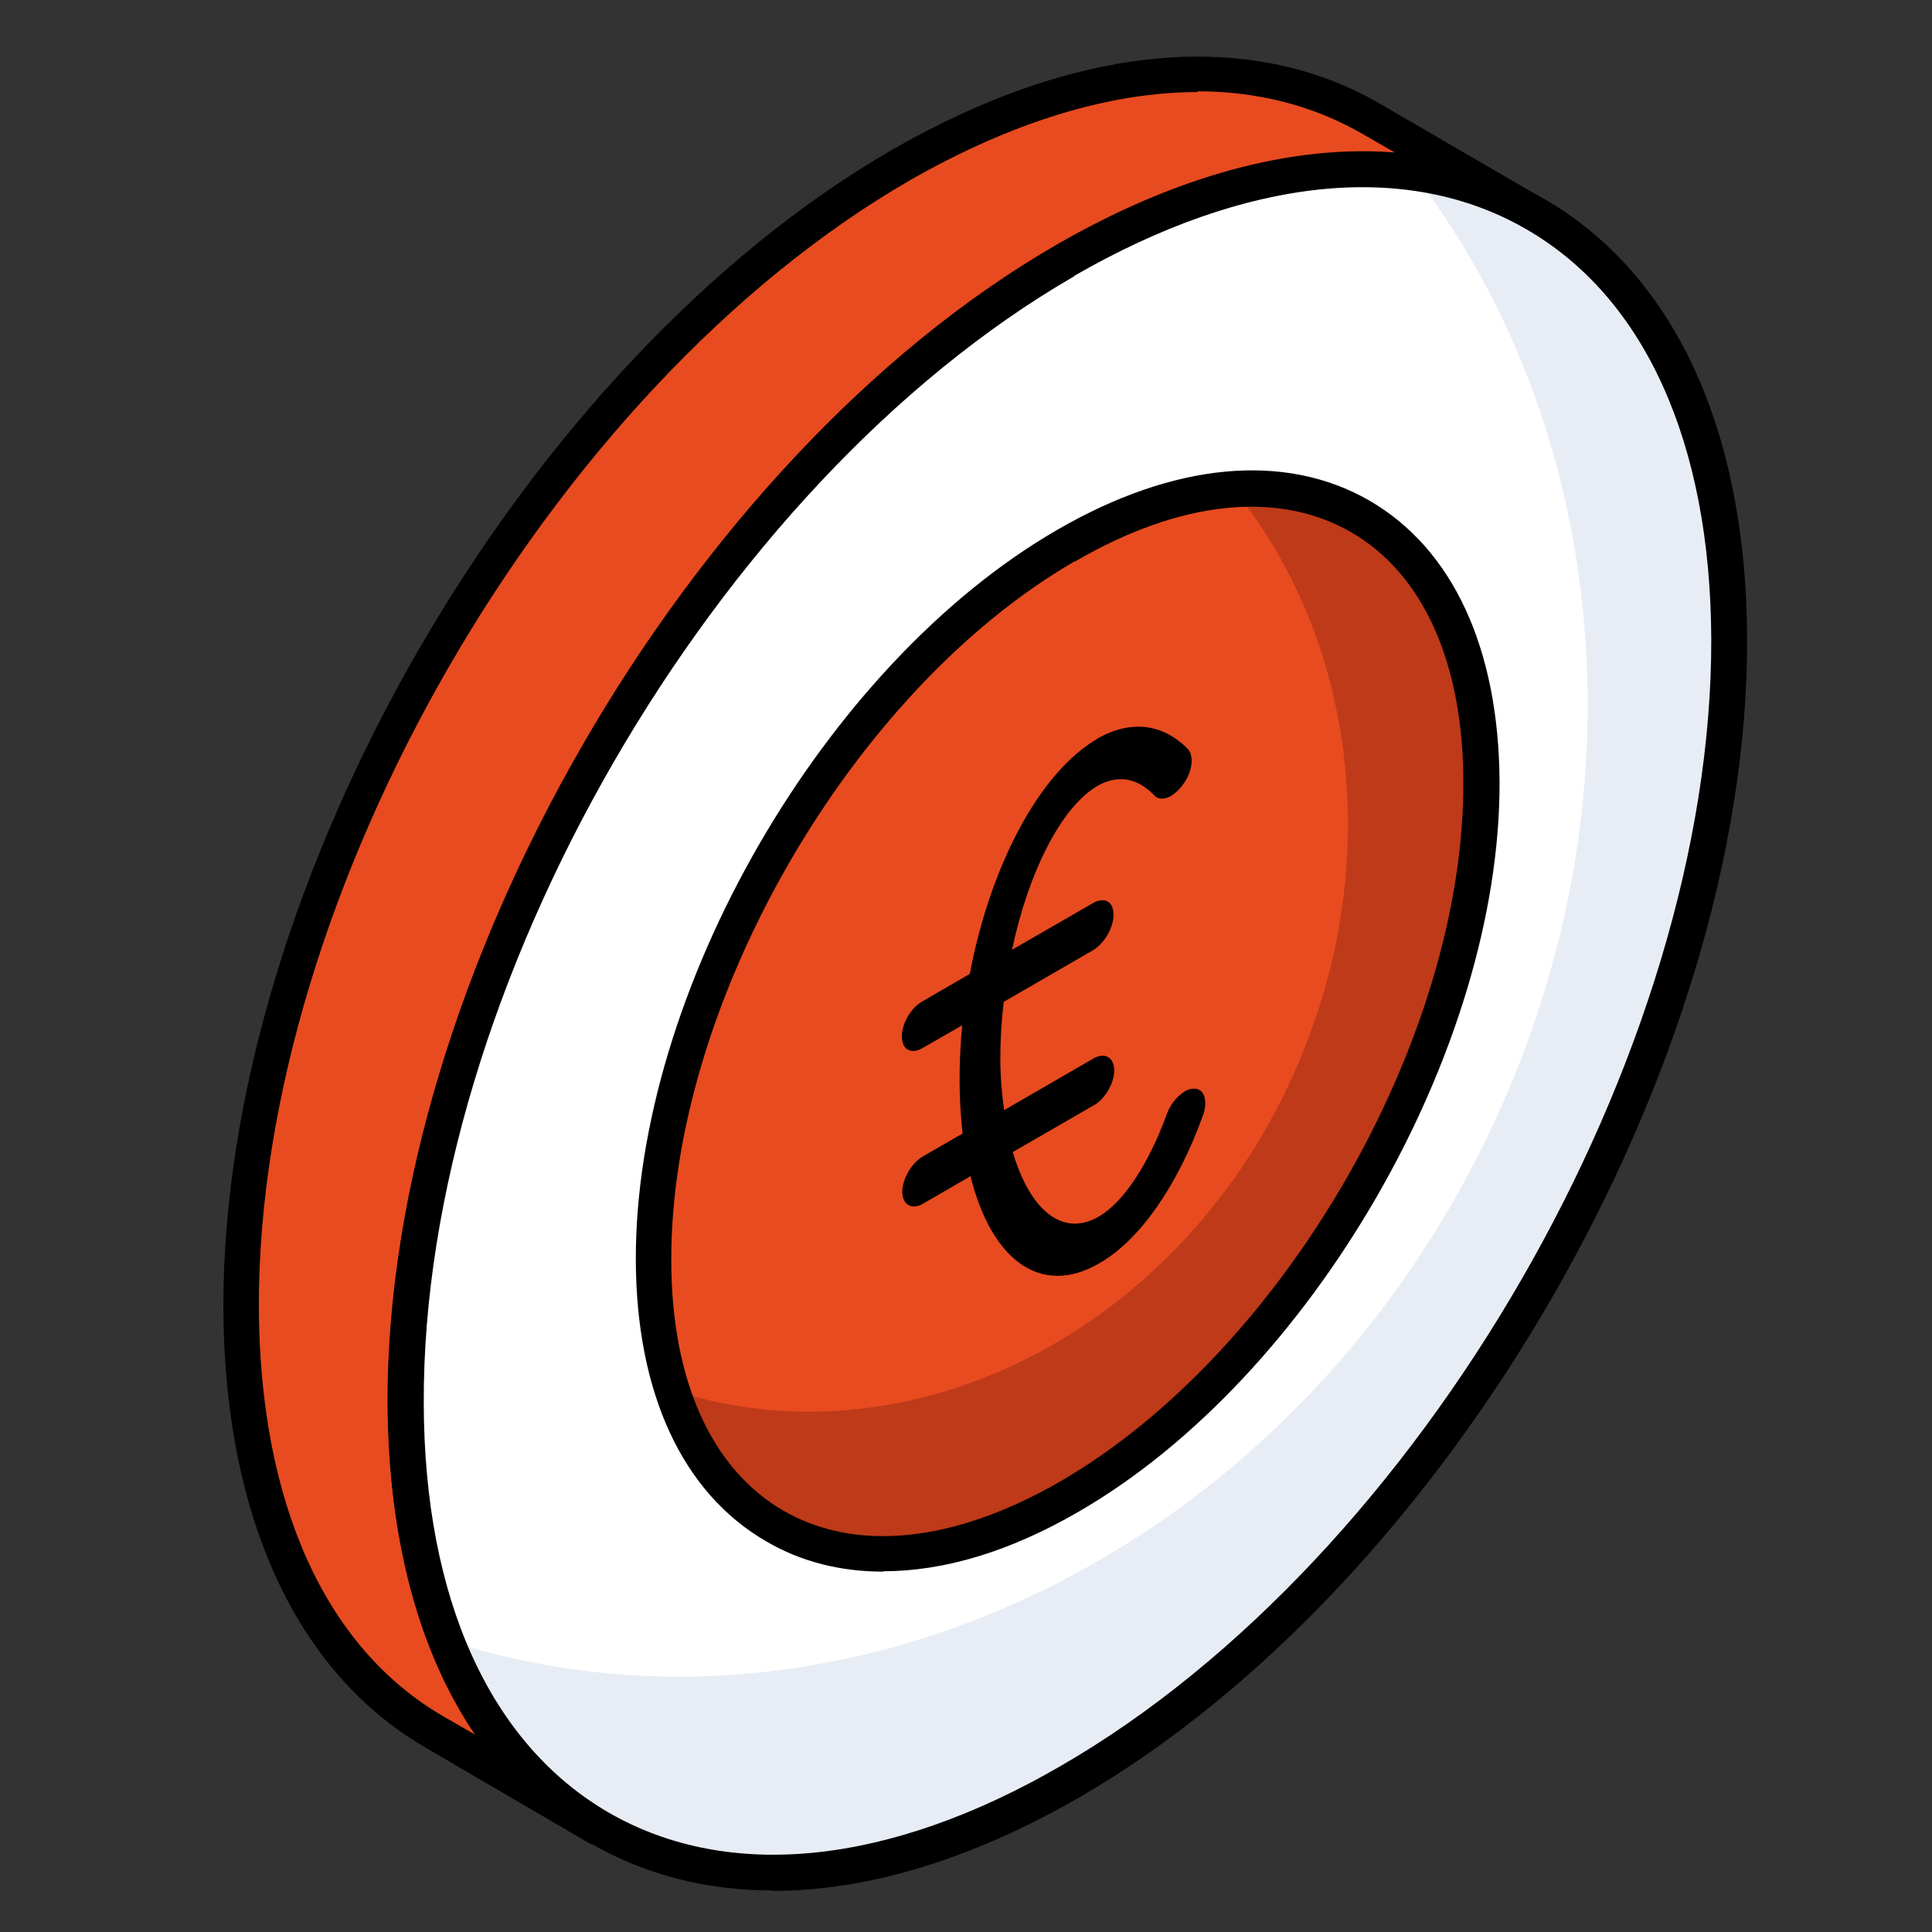
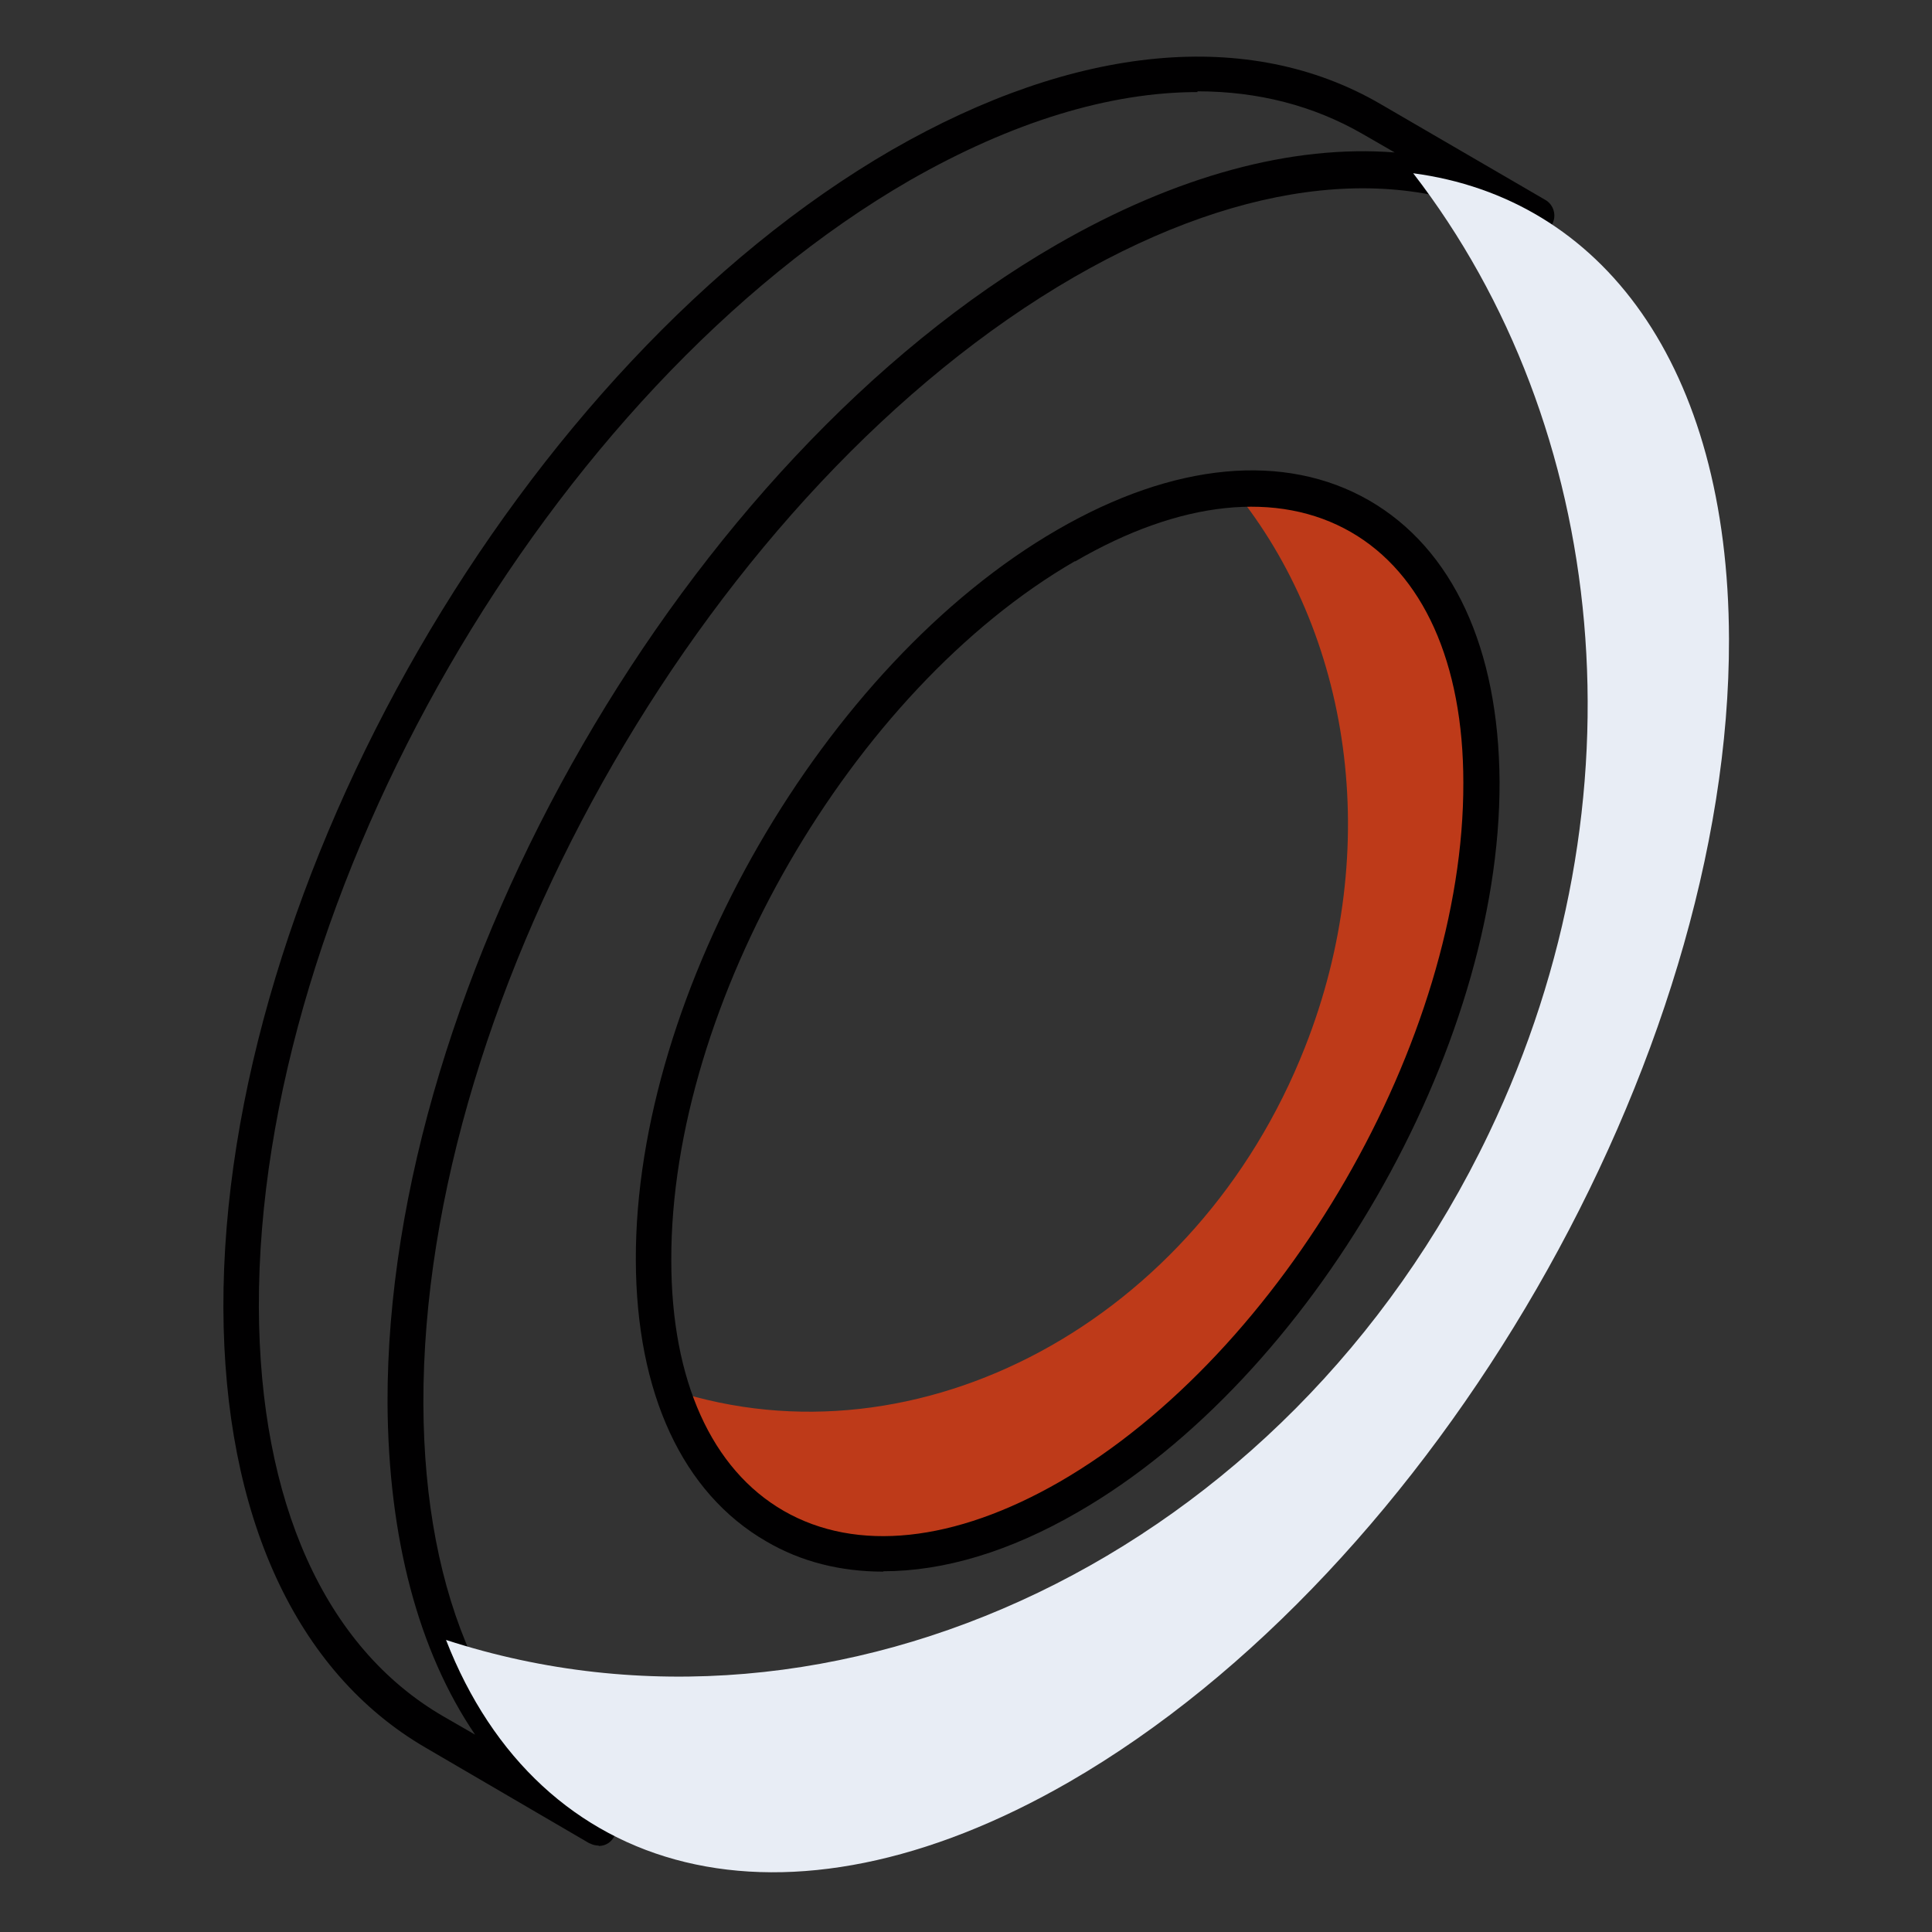
<svg xmlns="http://www.w3.org/2000/svg" id="Layer_1" data-name="Layer 1" viewBox="0 0 512 512">
  <rect x="0" y="0" width="512" height="512" fill="#333333" stroke="none" />
  <defs>
    <style>      .cls-1 {        fill: #e84b1f;      }      .cls-1, .cls-2, .cls-3, .cls-4, .cls-5 {        stroke-width: 0px;      }      .cls-2 {        fill: #010001;      }      .cls-3 {        fill: #e8edf5;      }      .cls-4 {        fill: #fff;      }      .cls-5 {        fill: #be3a19;      }    </style>
  </defs>
-   <path class="cls-1" d="M407.1,56.8c-31.9-18.5-75.9-15.8-124.7,12.3-96.9,55.9-175.2,191.4-174.8,302.7.2,55.3,19.7,94.2,51.2,112.5l-43.6-25.4c-31.5-18.3-51-57.2-51.2-112.5-.3-111.3,78-246.8,174.8-302.7,48.8-28.1,92.9-30.7,124.8-12.2l43.6,25.3ZM407.1,56.8" />
  <path class="cls-2" d="M158.7,489.1c-.8,0-1.7-.2-2.4-.6h-.1c0,0-43.5-25.4-43.5-25.4-34.3-20-53.3-61.4-53.5-116.5-.3-112.6,79.2-250.2,177.2-306.9,48.7-28,94.7-32.4,129.5-12.1l43.5,25.3h0c2.4,1.3,3.2,4.3,1.9,6.6-1.4,2.3-4.4,3.1-6.6,1.6-31.7-18.4-74.3-14-120,12.3-95.4,55.1-172.8,189-172.5,298.6.2,51.7,17.5,90.2,48.8,108.4,4.2,2.4,2.4,8.8-2.4,8.8h0ZM317.4,24.4c-23.3,0-49.2,7.9-76.3,23.4-95.4,55.1-172.8,189.1-172.5,298.6.2,51.7,17.5,90.2,48.8,108.4l8.5,4.9c-15-22.1-23-52.1-23.2-87.9-.3-112.6,79.2-250.3,177.2-306.9,31.9-18.4,62.6-26.6,89.7-24.5l-8.5-4.9c-13-7.5-27.7-11.3-43.8-11.3h0ZM317.4,24.4" />
-   <path class="cls-4" d="M282.4,69.1c96.9-56,175.6-11,175.9,100.2.3,111.2-77.8,246.8-174.7,302.8-96.9,55.9-175.7,10.9-176-100.3-.3-111.3,78-246.8,174.8-302.7h0ZM282.4,69.1" />
  <path class="cls-3" d="M374.5,45.9c51.6,66.8,62.5,165.8,20.1,254.4-53.5,111.9-172.9,168-276.4,134.3,24.6,63.2,89.5,81.3,165.2,37.6,96.9-56,175.1-191.6,174.8-302.9-.2-72.5-33.7-116.8-83.8-123.4h0ZM374.5,45.9" />
-   <path class="cls-2" d="M204.9,501c-17.6,0-33.8-4.1-48.2-12.4-34.6-19.9-53.7-61.4-53.9-116.7-.3-112.6,79.2-250.2,177.2-306.8,48.5-28,94.4-32.4,129.2-12.4,34.5,19.9,53.7,61.3,53.8,116.8.3,112.6-79.2,250.3-177.1,306.9-28.5,16.4-56,24.7-81,24.7h0ZM284.7,73.2c-95.4,55.1-172.8,189-172.4,298.6.1,51.9,17.6,90.4,49.1,108.6,31.8,18.3,74.3,13.9,119.7-12.4,95.4-55.1,172.7-189,172.4-298.7-.2-51.9-17.6-90.5-49.1-108.6-31.7-18.3-74.2-13.8-119.7,12.4h0ZM284.7,73.2" />
-   <path class="cls-1" d="M282.6,144.6c60.6-35,109.9-6.9,110.1,62.7.2,69.6-48.7,154.4-109.3,189.4-60.6,35-109.9,6.8-110.1-62.7-.2-69.6,48.8-154.4,109.4-189.4h0ZM282.6,144.6" />
  <path class="cls-5" d="M327,129.8c30.9,37.9,39.8,94.7,18.8,147.8-28.6,72.6-102.4,112-167.6,90.8,14,43.4,55.7,56.7,105.1,28.2,60.6-35,109.5-119.8,109.4-189.5-.1-51.4-27.1-80.2-65.6-77.4h0ZM327,129.8" />
  <path class="cls-2" d="M234.1,416.5c-11.3,0-21.8-2.6-31-8-22.2-12.8-34.5-39.3-34.6-74.6-.2-71,49.9-157.8,111.7-193.5,30.9-17.9,60.3-20.6,82.6-7.8,22.2,12.8,34.4,39.2,34.6,74.6.2,71-49.9,157.9-111.7,193.5-18.1,10.5-35.6,15.7-51.6,15.7h0ZM284.9,148.7c-59.2,34.2-107.2,117.3-107,185.3,0,31.8,10.7,55.4,29.8,66.4,19.3,11.1,45.3,8.3,73.1-7.7,59.2-34.2,107.2-117.3,107-185.3,0-31.8-10.7-55.4-29.8-66.4-19.3-11.1-45.3-8.4-73.1,7.8h0ZM282.6,144.6h.1-.1ZM282.6,144.6" />
-   <path class="cls-2" d="M290.7,195.8c8.9-5.1,17.4-4.1,24.1,2.7,1.7,1.9,1.2,6.1-1.3,9.4-.8,1.2-1.9,2.2-3.1,3-1.7,1-3.4,1-4.4,0-3.2-3.4-8.4-6.5-15.2-2.6-9.6,5.6-18.3,23-22.6,43.4l21.5-12.4c3-1.7,5.4-.4,5.4,3.1,0,3.4-2.4,7.6-5.4,9.4l-23.7,13.7c-.6,4.9-.9,10-.9,14.9,0,4.9.4,9.5,1,13.8l23.7-13.7c3-1.7,5.4-.3,5.5,3.1,0,3.4-2.4,7.6-5.4,9.3l-21.5,12.4c4.5,15.3,13.1,22.7,22.8,17.1,6.5-3.8,13.1-13.7,18-27.1.9-2.5,2.5-4.6,4.8-6.1.8-.5,1.6-.7,2.5-.7,2.6,0,3.7,3.2,2.3,7.1-6.8,18.8-16.8,33.1-27.5,39.2-15.5,9-28.6-.9-34.1-23.1l-12.6,7.3c-3,1.7-5.4.3-5.5-3.1,0-3.4,2.4-7.6,5.4-9.4l10.6-6.1c-.5-4.6-.8-9.3-.8-13.9,0-4.9.2-9.9.7-14.8l-10.6,6.1c-3,1.7-5.4.3-5.4-3.1,0-3.5,2.4-7.6,5.4-9.3l12.6-7.3c5.4-28.4,18.3-53.3,33.8-62.3h0ZM290.7,195.8" />
</svg>